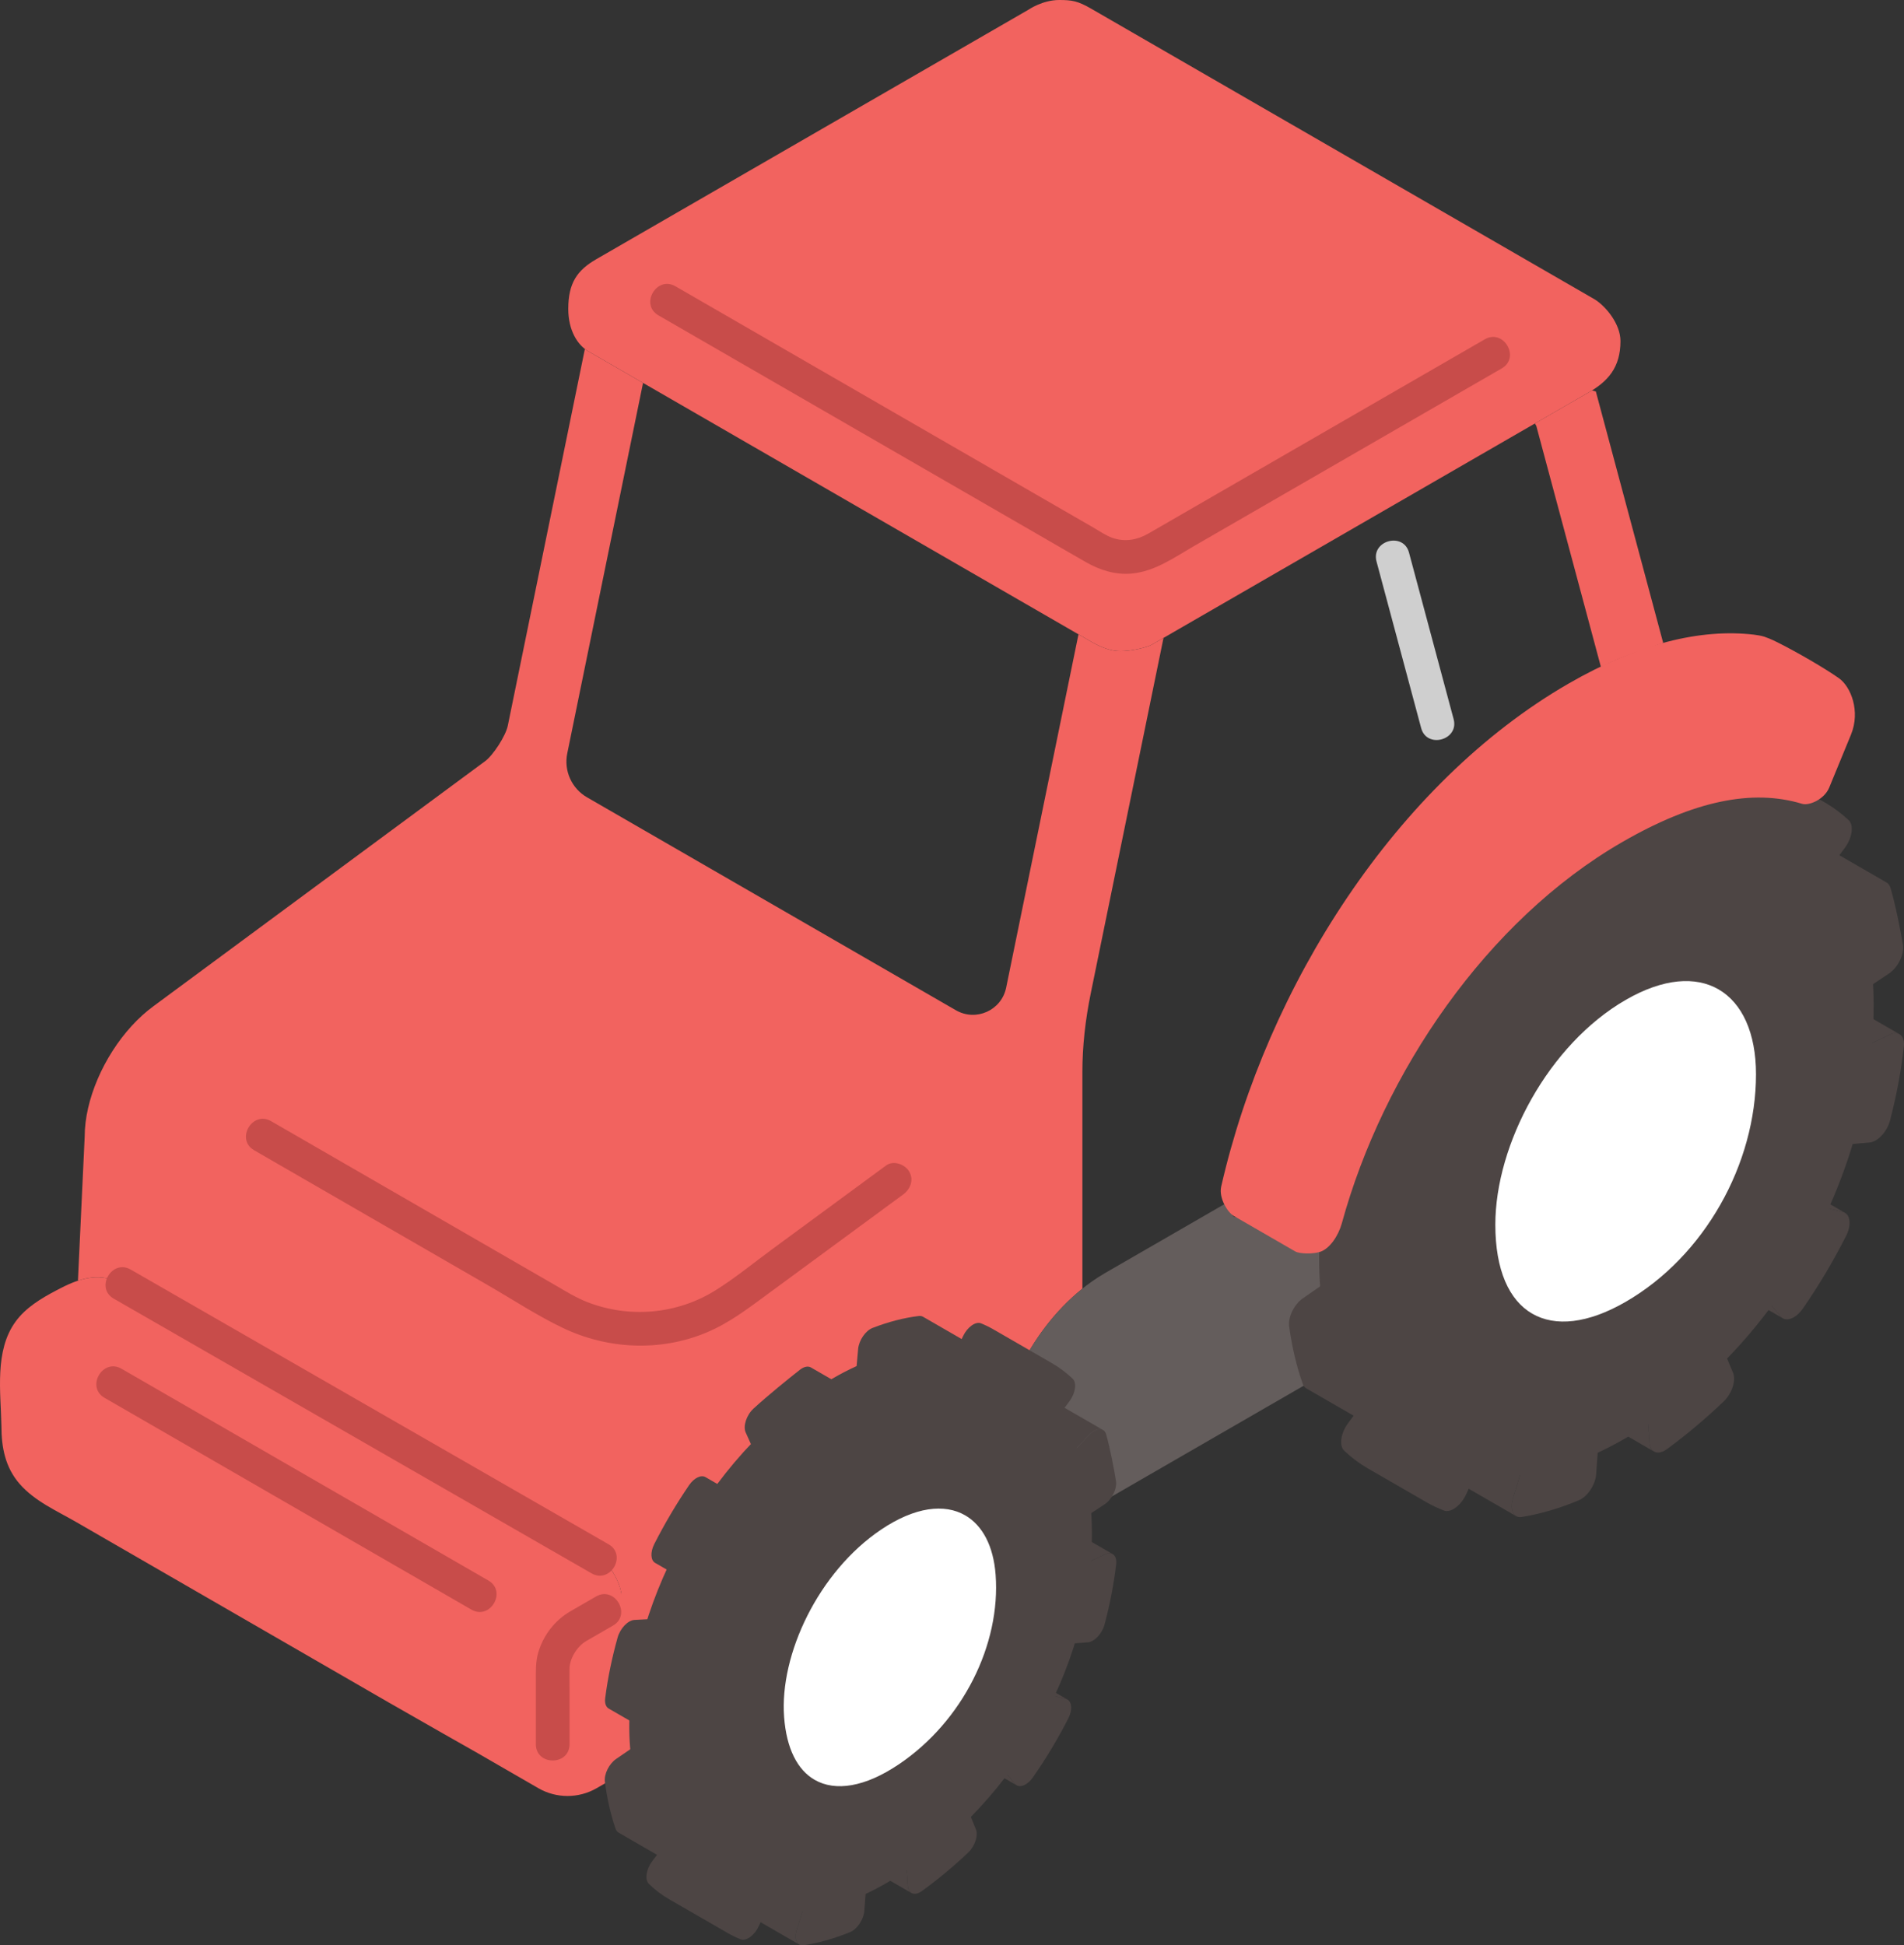
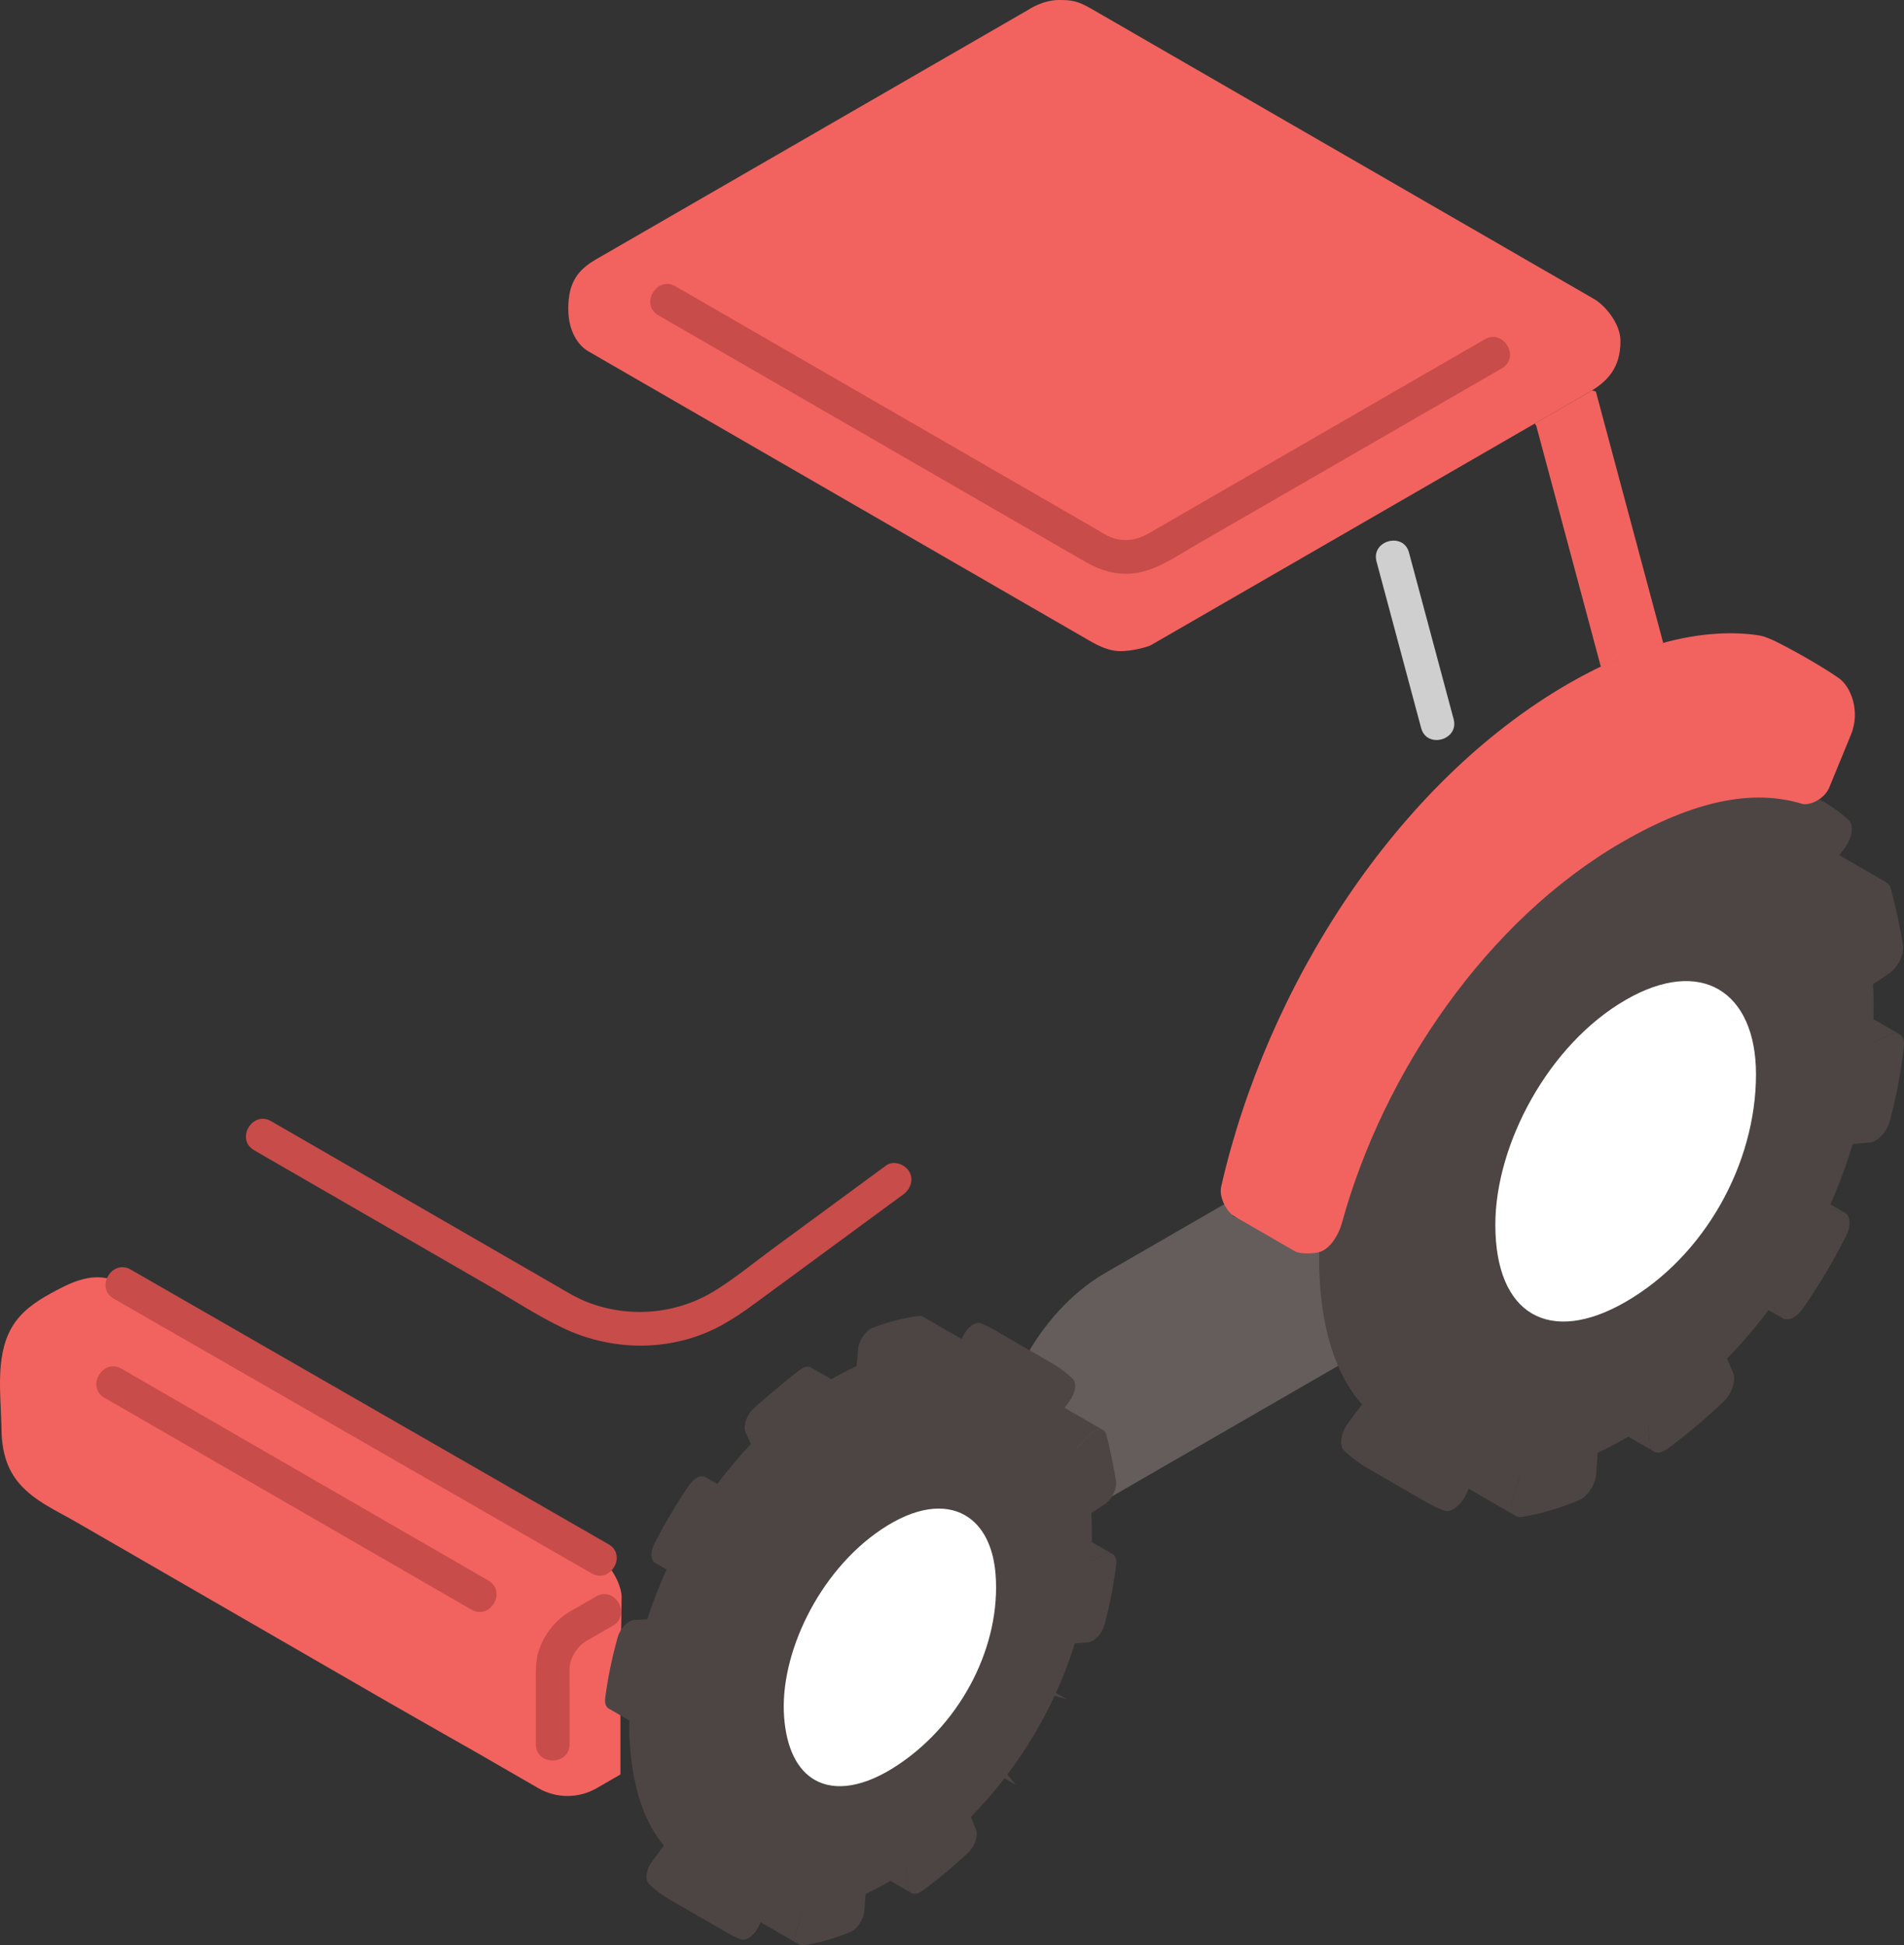
<svg xmlns="http://www.w3.org/2000/svg" id="b" width="271.431" height="277.342" viewBox="0 0 271.431 277.342">
  <rect x="0" y="0" width="271.431" height="277.342" fill="#333333" stroke="none" />
  <defs>
    <style>.af{fill:#fff;}.ag{fill:#c84c4a;}.ah{fill:#4d4544;}.ai{fill:#f2635f;}.aj{fill:#645d5c;}.ak{fill:#cfcfcf;}</style>
  </defs>
  <g id="c">
-     <path class="ai" d="M142.281,209.123c-.627-8.32,4.168-19.108,12.024-25.401v-30.956c0-3.552.403-7.312,1.202-11.202,0,0,8.409-41.083,10.36-50.62-1.032.596-1.703.983-1.703.983-.629.363-2.857.907-4.444.907-1.333,0-2.769-.549-4.153-1.347-.614-.355-1.223-.706-1.821-1.053-1.276,6.239-7.521,36.761-10.31,50.375-.663,3.238-4.302,4.872-7.165,3.22-17.527-10.112-35.059-20.237-52.586-30.356-2.19-1.264-3.325-3.788-2.818-6.266,0,0,9.386-45.863,10.804-52.818-2.901-1.675-5.395-3.116-7.809-4.51-.164-.095-.326-.204-.485-.327-.004.023-.006.036-.006.036l-10.98,53.67c-.29,1.44-2.09,4.22-3.22,5.05l-47.29,34.94c-1.097.804-2.14,1.754-3.108,2.813-3.984,4.356-6.702,10.536-6.702,15.797,0,0-.46,9.876-.961,20.527,2.079-.686,4.171-.75,6.311.486l68.122,39.165c1.503.898,2.701,3.189,2.997,4.738l-.736,27.46,25.609.736,28.867-46.048Z" />
    <path class="ag" d="M36.225,163.987c7.435,4.293,14.87,8.585,22.305,12.878,3.717,2.146,7.435,4.293,11.152,6.439,3.5,2.021,6.951,4.3,10.601,6.037,6.348,3.023,13.815,3.379,20.343.673,3.319-1.376,6.059-3.494,8.933-5.607,2.81-2.065,5.619-4.131,8.429-6.196,3.586-2.636,7.173-5.273,10.759-7.909,1.043-.767,1.564-2.082.861-3.284-.602-1.029-2.233-1.633-3.284-.861-2.792,2.052-5.584,4.105-8.376,6.157-2.614,1.922-5.229,3.844-7.843,5.766-2.696,1.982-5.333,4.159-8.178,5.922-5.452,3.378-12.182,3.957-18.158,1.654-1.616-.622-3.093-1.549-4.587-2.412-1.787-1.032-3.575-2.064-5.362-3.096-3.574-2.064-7.149-4.128-10.723-6.191-8.15-4.706-16.299-9.411-24.449-14.117-2.68-1.547-5.1,2.599-2.423,4.145h0Z" />
    <path class="ai" d="M8.034,183.966c-2.195,1.155-4.368,2.464-5.818,4.459-3.022,4.157-2.106,10.046-2.015,14.848,0,3.059.535,5.927,2.618,8.305,2.156,2.461,5.272,3.815,8.052,5.42l4.922,2.842c4.032,2.328,8.065,4.656,12.097,6.985l13.742,7.934c4.584,2.647,9.168,5.293,13.752,7.94,4.043,2.334,12.475,7.107,12.475,7.107l8.884,5.129c2.575,1.486,5.748,1.485,8.322-.002,1.171-.677,2.314-1.337,3.383-1.954,0-8.253,0-16.337,0-16.337,0,0,.169-6.524.169-9.002,0-1.461-1.334-4.363-3.071-5.401l-68.123-39.165c-2.973-1.716-5.85-.932-8.734.554-.218.112-.436.226-.654.34Z" />
    <path class="ai" d="M227.502,55.818c3.17,11.83,6.433,24.033,9.603,35.853-2.82.95-5.853,1.837-8.873,3.447-3.07-11.47-6.15-22.93-9.22-34.4l-.2-.35c2.62-1.51,5.17-2.98,7.65-4.41.17-.1.34-.2.5-.3l.54.16Z" />
    <path class="aj" d="M182.513,167.029c-.098.341-.193.681-.287,1.022-.5,1.822-1.76,3.573-3.179,4.392l-.095.055c-2.504,1.446-4.264,1.828-2.924-1.677l-.359.207s-8.848,5.108-18.204,10.508c-9.699,5.675-15.891,18.202-15.184,27.587,0,0,0,5.37,0,13.589,2.747-1.586,4.428-2.556,4.428-2.556,9.301-5.37,49.745-28.72,76.917-44.408,11.067-26.983,22.401-54.617,22.401-54.617,0,0,2.982-7.253,5.292-12.87-7.409-3.059-17.219-1.869-28.55,4.673-19.297,11.141-34.109,32.681-40.256,54.096Z" />
    <path class="ai" d="M218.803,60.381c-13.719,7.921-29.561,17.067-43.055,24.858" />
    <path class="ag" d="M16.211,185.144c7.662,4.405,15.324,8.81,22.986,13.215,12.224,7.028,24.448,14.056,36.672,21.084,2.821,1.622,5.643,3.244,8.464,4.866,2.683,1.542,5.103-2.604,2.423-4.145-7.662-4.405-15.324-8.81-22.986-13.215l-36.672-21.084c-2.821-1.622-5.643-3.244-8.464-4.866-2.683-1.542-5.103,2.604-2.423,4.145h0Z" />
    <path class="ag" d="M84.969,227.609c-1.209.698-2.418,1.396-3.627,2.094-2.23,1.287-3.85,3.378-4.597,5.845-.412,1.36-.354,2.747-.354,4.144v8.978c0,3.089,4.8,3.094,4.8,0v-7.867c0-.977-.021-1.956,0-2.933.031-1.421,1.059-3.138,2.398-3.921,1.264-.739,2.536-1.464,3.804-2.196,2.674-1.544.26-5.694-2.423-4.145h0Z" />
    <path class="ag" d="M69.626,225.335c-17.435-10.066-34.87-20.133-52.305-30.199-2.68-1.547-5.1,2.599-2.423,4.145,17.435,10.066,34.869,20.134,52.305,30.199,2.68,1.547,5.1-2.599,2.423-4.145h0Z" />
    <path class="ak" d="M196.234,80.051c2.121,7.917,4.243,15.834,6.364,23.751.799,2.981,5.43,1.716,4.629-1.276-2.121-7.917-4.243-15.834-6.364-23.751-.799-2.981-5.43-1.716-4.629,1.276h0Z" />
    <g id="d">
      <path class="ai" d="M83.863,50.079c-1.512-.873-2.851-2.954-2.851-6.038,0-3.694,1.267-5.512,3.998-7.089L146.644,1.368s1.981-1.368,4.347-1.368c1.812,0,2.645.13,4.548,1.229,7.257,4.191,28.85,16.661,71.803,41.455,1.587.983,3.67,3.504,3.67,5.941,0,3.792-1.815,5.755-4.546,7.332-19.527,11.274-43.888,25.339-62.302,35.97-.629.363-2.857.907-4.444.907-1.333,0-2.769-.549-4.153-1.347-47.533-27.443-60.479-34.926-71.704-41.407Z" />
    </g>
    <path class="ag" d="M93.862,44.957c18.008,10.397,36.016,20.795,54.024,31.192,2.305,1.331,4.604,2.673,6.916,3.993,2.002,1.143,4.195,1.839,6.525,1.629,3.303-.298,6.058-2.286,8.857-3.902,6.324-3.651,12.648-7.302,18.972-10.954,8.312-4.799,16.624-9.598,24.937-14.397,2.674-1.544.26-5.694-2.423-4.145-13.709,7.915-27.418,15.83-41.127,23.745-2.295,1.325-4.584,2.662-6.885,3.975-1.584.903-3.324,1.201-5.076.585-.94-.331-1.793-.934-2.653-1.43-1.153-.665-2.305-1.331-3.458-1.996-8.788-5.074-17.576-10.148-26.364-15.222-9.94-5.74-19.881-11.479-29.821-17.218-2.68-1.547-5.1,2.599-2.423,4.145h0Z" />
    <path id="e" class="ah" d="M263.031,172.916c-.084-.049-.176-.087-.276-.113l-2.37-.605c-.937-.239-2.226.714-2.967,2.165-1.365,2.672-2.909,5.265-4.616,7.753-.92,1.341-1.158,2.958-.522,3.707l1.604,1.892c.083.098.178.177.281.237l-8.348-4.82c-.103-.06-.198-.139-.281-.237l-1.604-1.892c-.635-.749-.398-2.367.522-3.707,1.707-2.488,3.251-5.081,4.616-7.753.741-1.451,2.03-2.404,2.967-2.165l2.37.605c.1.026.192.064.276.113l8.348,4.82Z" />
    <path id="f" class="ah" d="M263.031,172.916c.775.447.868,1.856.149,3.279-1.81,3.582-3.874,7.05-6.169,10.364-.881,1.273-2.096,1.827-2.847,1.394-.103-.06-.198-.139-.281-.237l-1.604-1.892c-.635-.749-.398-2.367.522-3.707,1.707-2.488,3.251-5.081,4.616-7.753.741-1.451,2.03-2.404,2.967-2.165l2.37.605c.1.026.192.064.276.113Z" />
    <path id="g" class="ah" d="M270.794,147.445c-.354-.204-.828-.206-1.366.051l-2.909,1.388c-1.156.552-2.183,2.095-2.347,3.516-.317,2.748-.832,5.509-1.539,8.256-.285,1.107-.067,1.993.509,2.325l-8.348-4.82c-.576-.332-.794-1.218-.509-2.325.707-2.747,1.221-5.508,1.539-8.256.164-1.421,1.191-2.964,2.347-3.516l2.909-1.388c.538-.257,1.013-.255,1.366-.051l8.348,4.82Z" />
    <path id="h" class="ah" d="M270.794,147.445c.465.268.714.898.617,1.766-.392,3.489-1.052,7.011-1.97,10.527-.42,1.608-1.761,3.046-2.916,3.147l-2.689.235c-.267.023-.499-.028-.693-.14-.576-.332-.794-1.218-.509-2.325.707-2.747,1.221-5.508,1.539-8.256.164-1.421,1.191-2.964,2.347-3.516l2.909-1.388c.538-.257,1.013-.255,1.366-.051Z" />
    <path id="i" class="ah" d="M245.519,192.606c-.566-.327-1.419-.103-2.23.667-2.675,2.541-5.545,4.861-8.561,6.92l-8.348-4.82c3.017-2.059,5.886-4.379,8.561-6.92.81-.77,1.663-.994,2.23-.667l8.348,4.82Z" />
    <path id="j" class="ah" d="M234.727,200.193s.329,4.023.329,4.023c0,0,.043.678.107,1.519.045.591.279,1.003.63,1.206l-8.348-4.82c-.351-.203-.585-.614-.63-1.206-.064-.841-.107-1.519-.107-1.519,0,0-.332-4.021-.329-4.023l8.348,4.82Z" />
    <path id="k" class="ah" d="M245.519,192.606c.205.118.369.312.481.579l1.061,2.529c.454,1.083-.154,2.956-1.342,4.092-2.566,2.453-5.27,4.726-8.081,6.793-.706.519-1.377.612-1.844.342-.351-.203-.585-.614-.63-1.206-.064-.841-.107-1.519-.107-1.519,0,0-.332-4.021-.329-4.023,3.017-2.059,5.886-4.379,8.561-6.92.81-.77,1.663-.994,2.23-.667Z" />
    <path class="ah" d="M271.281,134.674c-.393-2.25-1.037-5.57-1.775-8.085-.107-.365-.3-.622-.552-.768l-8.348-4.82c-.603-.348-1.53-.08-2.382.816l-2.682,2.82c-1.033,1.086-1.593,2.717-1.283,3.776.61,2.086,1.148,4.884,1.476,6.762.082.472.297.805.599.979l8.348,4.82c.44.254,1.06.185,1.723-.258l2.895-1.935c1.291-.863,2.213-2.771,1.98-4.107Z" />
    <path id="l" class="ah" d="M227.168,205.043c-.325-.188-.754-.203-1.242-.002-2.199.902-4.322,1.524-6.346,1.858-1.086.179-2.285,1.46-2.744,2.947l-1.162,3.766c-.37,1.198-.156,2.181.459,2.536l-8.348-4.82c-.615-.355-.829-1.338-.459-2.536l1.162-3.766c.459-1.487,1.657-2.768,2.744-2.947,2.024-.334,4.147-.955,6.346-1.858.488-.2.917-.186,1.242.002l8.348,4.82Z" />
    <path id="m" class="ah" d="M227.168,205.043c.438.253.683.827.627,1.625l-.248,3.503c-.106,1.502-1.239,3.209-2.479,3.724-2.82,1.172-5.546,1.967-8.147,2.377-.307.048-.572.001-.787-.123-.615-.355-.829-1.338-.459-2.536l1.162-3.766c.459-1.487,1.657-2.768,2.744-2.947,2.024-.334,4.147-.955,6.346-1.858.488-.2.917-.186,1.242.002Z" />
    <path class="ah" d="M210.489,206.202c-.047-.027-.096-.052-.148-.072-.639-.253-1.255-.549-1.846-.891-.921-.531-1.783-1.169-2.584-1.911-.061-.056-.125-.104-.194-.143l-8.348-4.82c-.73-.422-1.88.076-2.762,1.263l-2.431,3.273c-1.042,1.403-1.301,3.21-.545,3.926,1.032.979,2.149,1.817,3.347,2.508l8.348,4.82c.806.465,1.647.866,2.523,1.2.964.367,2.411-.697,3.15-2.293l1.721-3.72c.641-1.387.526-2.704-.23-3.14Z" />
    <g id="n">
      <path class="ah" d="M248.647,115.47l-.063-.036c-6.217-3.59-14.937-3.042-25.182,2.873-20.905,12.069-35.354,39.107-35.354,60.984,0,12.279,3.714,20.496,10.016,24.134l8.348,4.82c6.261,3.615,15.075,2.713,25.339-3.213,21.389-12.349,35.355-37.426,35.355-61.746,0-11.193-3.751-19.323-10.175-23.032l-8.285-4.783Z" />
    </g>
    <path id="o" class="ah" d="M254.993,123.33c.942.544,1.824,1.192,2.644,1.942l-8.348-4.82c-.82-.75-1.703-1.399-2.644-1.942l8.348,4.82Z" />
    <path class="ah" d="M263.546,116.93c-1.05-.98-2.185-1.823-3.4-2.525l-8.348-4.82c-.778-.449-1.588-.84-2.43-1.173-.957-.378-2.402.668-3.149,2.258l-1.745,3.712c-.656,1.396-.545,2.731.219,3.172l8.348,4.82c.043.025.087.047.134.065.628.256,1.235.553,1.819.89.942.544,1.824,1.192,2.644,1.942.059.054.122.1.189.139.734.424,1.891-.084,2.772-1.281l2.42-3.285c1.036-1.406,1.286-3.206.527-3.915Z" />
    <path class="ah" d="M247.53,112.207l-8.348-4.82c-.21-.121-.464-.176-.761-.137-2.603.34-5.319,1.066-8.116,2.171-1.238.489-2.386,2.186-2.513,3.698l-.294,3.524c-.068.819.179,1.409.627,1.667l8.348,4.82c.315.182.729.199,1.2.016,2.172-.845,4.281-1.41,6.302-1.688,1.079-.149,2.288-1.41,2.768-2.899l1.214-3.769c.39-1.21.192-2.224-.428-2.583Z" />
-     <path class="ah" d="M200.907,195.254c-.692-1.978-1.21-4.179-1.551-6.58-.072-.511-.293-.869-.612-1.053l-8.348-4.82c-.449-.259-1.085-.182-1.763.288l-2.904,2.014c-1.24.86-2.132,2.687-1.949,4.005.413,2.984,1.06,5.719,1.934,8.175.11.308.287.527.511.657l8.348,4.82c.602.347,1.532.069,2.376-.812l2.709-2.824c1.076-1.121,1.618-2.813,1.248-3.869Z" />
    <path class="ah" d="M228.498,122.453c-.048-.584-.278-.99-.624-1.189l-8.348-4.82c-.493-.285-1.211-.167-1.956.427-2.182,1.739-5.471,4.426-8.082,6.838-1.237,1.143-1.869,3.094-1.368,4.18l1.104,2.396c.112.243.271.421.463.532l8.348,4.82c.578.334,1.455.087,2.274-.715,2.672-2.617,5.505-4.953,8.451-6.963l.183-.125-.444-5.379Z" />
    <path class="ah" d="M200.466,165.61l-8.348-4.82c-.186-.107-.407-.16-.661-.143l-2.67.173c-1.146.074-2.495,1.493-2.936,3.103-.985,3.593-1.692,7.141-2.113,10.603-.107.881.141,1.522.611,1.793l8.348,4.82c.351.203.82.207,1.354-.043l2.908-1.365c1.151-.54,2.179-2.069,2.358-3.491.338-2.7.888-5.461,1.644-8.255.304-1.126.091-2.037-.494-2.375Z" />
    <path class="ah" d="M211.374,142.605l-1.663-1.812c-.077-.083-.161-.151-.253-.204l-8.348-4.82c-.763-.441-2.003.145-2.881,1.448-2.227,3.304-4.25,6.76-6.043,10.327-.716,1.424-.618,2.827.157,3.274l8.348,4.82c.082.047.172.085.269.11l2.366.611c.94.242,2.235-.716,2.975-2.174,1.38-2.721,2.925-5.361,4.617-7.892.908-1.357,1.116-2.968.456-3.688Z" />
    <g id="p">
      <path class="af" d="M244.989,141.049c3.375,1.948,5.343,6.222,5.343,12.102,0,12.781-7.34,25.96-18.58,32.449-5.397,3.116-10.029,3.586-13.321,1.686-3.31-1.911-5.259-6.231-5.259-12.68,0-11.497,7.594-25.706,18.58-32.049,5.386-3.11,9.969-3.395,13.238-1.507Z" />
    </g>
    <path id="q" class="ah" d="M152.182,242.303c-.064-.037-.134-.066-.21-.087l-1.919-.516c-.759-.204-1.809.563-2.418,1.743-1.121,2.171-2.388,4.277-3.786,6.294-.753,1.087-.955,2.407-.444,3.025l1.291,1.561c.069.083.147.151.234.201l-8.348-4.82c-.087-.05-.165-.117-.234-.201l-1.291-1.561c-.511-.618-.31-1.938.444-3.025,1.398-2.018,2.664-4.123,3.786-6.294.609-1.18,1.659-1.947,2.418-1.743l1.919.516c.076.02.146.05.21.087l8.348,4.82Z" />
-     <path id="r" class="ah" d="M152.182,242.303c.636.367.712,1.524.116,2.689-1.487,2.911-3.18,5.727-5.059,8.414-.719,1.028-1.701,1.469-2.309,1.118-.087-.05-.165-.117-.234-.201l-1.291-1.561c-.511-.618-.31-1.938.444-3.025,1.398-2.018,2.664-4.123,3.786-6.294.609-1.18,1.659-1.947,2.418-1.743l1.919.516c.076.02.146.05.21.087Z" />
    <path id="s" class="ah" d="M158.616,221.557c-.284-.164-.664-.166-1.096.037l-2.366,1.108c-.94.44-1.781,1.692-1.922,2.852-.272,2.243-.705,4.495-1.292,6.733-.238.906-.064,1.636.407,1.909l-8.348-4.82c-.471-.272-.645-1.003-.407-1.909.588-2.238,1.02-4.49,1.292-6.733.141-1.16.982-2.412,1.922-2.852l2.366-1.108c.432-.202.812-.2,1.096-.037l8.348,4.82Z" />
    <path id="t" class="ah" d="M158.616,221.557c.383.221.588.74.503,1.457-.337,2.848-.891,5.721-1.655,8.585-.349,1.31-1.444,2.474-2.382,2.546l-2.182.168c-.214.016-.399-.027-.555-.117-.471-.272-.645-1.003-.407-1.909.588-2.238,1.02-4.49,1.292-6.733.141-1.16.982-2.412,1.922-2.852l2.366-1.108c.432-.202.812-.2,1.096-.037Z" />
    <path id="u" class="ah" d="M137.878,258.24c-.458-.264-1.146-.088-1.803.53-2.183,2.053-4.523,3.923-6.981,5.578l-8.348-4.82c2.458-1.655,4.797-3.525,6.981-5.578.657-.618,1.346-.795,1.803-.53l8.348,4.82Z" />
    <path id="v" class="ah" d="M129.093,264.349s.245,3.291.245,3.291c0,0,.031.554.078,1.242.034.487.223.828.511.995l-8.348-4.82c-.288-.166-.477-.508-.511-.995-.047-.688-.078-1.242-.078-1.242,0,0-.248-3.289-.245-3.291l8.348,4.82Z" />
    <path id="w" class="ah" d="M137.878,258.24c.169.098.305.26.396.482l.847,2.076c.363.889-.141,2.415-1.111,3.332-2.094,1.982-4.3,3.815-6.591,5.478-.573.416-1.113.485-1.491.267-.288-.166-.477-.508-.511-.995-.047-.688-.078-1.242-.078-1.242,0,0-.248-3.289-.245-3.291,2.458-1.655,4.797-3.525,6.981-5.578.657-.618,1.346-.795,1.803-.53Z" />
    <path id="x" class="ah" d="M157.242,203.869c-.487-.281-1.235-.067-1.926.652l-2.19,2.28c-.843.878-1.307,2.206-1.061,3.075.484,1.71.905,4.002,1.16,5.54.065.393.242.668.493.813l-8.348-4.82c-.25-.145-.427-.42-.493-.813-.256-1.538-.677-3.829-1.16-5.54-.246-.868.218-2.197,1.061-3.075l2.19-2.28c.691-.719,1.438-.933,1.926-.652l8.348,4.82Z" />
    <path id="y" class="ah" d="M157.242,203.869c.209.12.368.334.454.639.585,2.063,1.089,4.782,1.396,6.624.182,1.094-.576,2.645-1.628,3.339l-2.359,1.556c-.534.352-1.033.407-1.387.202-.25-.145-.427-.42-.493-.813-.256-1.538-.677-3.829-1.16-5.54-.246-.868.218-2.197,1.061-3.075l2.19-2.28c.691-.719,1.438-.933,1.926-.652Z" />
    <path id="z" class="ah" d="M122.926,268.239c-.261-.151-.605-.164-.997-.007-1.788.718-3.513,1.206-5.156,1.461-.882.137-1.861,1.173-2.241,2.384l-.963,3.067c-.308.979-.138,1.79.365,2.08l-8.348-4.82c-.503-.29-.672-1.101-.365-2.08l.963-3.067c.38-1.211,1.359-2.247,2.241-2.384,1.643-.255,3.368-.743,5.156-1.461.392-.157.736-.144.997.007l8.348,4.82Z" />
    <path id="aa" class="ah" d="M122.926,268.239c.36.208.56.682.509,1.339l-.22,2.86c-.094,1.226-1.022,2.612-2.031,3.022-2.293.932-4.509,1.558-6.62,1.869-.246.036-.458-.004-.632-.104-.503-.29-.672-1.101-.365-2.08l.963-3.067c.38-1.211,1.359-2.247,2.241-2.384,1.643-.255,3.368-.743,5.156-1.461.392-.157.736-.144.997.007Z" />
    <path class="ah" d="M109.395,269.037c-.036-.021-.073-.04-.112-.056-.472-.194-.928-.418-1.368-.672-.791-.457-1.529-1.01-2.21-1.658-.051-.049-.106-.09-.165-.124l-8.348-4.82c-.591-.341-1.52.055-2.238,1.013l-1.99,2.653c-.853,1.137-1.073,2.612-.464,3.204.88.856,1.839,1.584,2.871,2.18l8.348,4.82c.599.346,1.222.647,1.87.903.78.309,1.959-.548,2.567-1.845l1.416-3.025c.53-1.132.442-2.216-.178-2.573Z" />
    <g id="ab">
      <path class="ah" d="M106.442,270.845l-8.348-4.82c-4.634-2.675-7.633-8.417-8.28-17.012-1.281-17.01,9.347-39.443,26.308-50.868,9.203-6.199,17.212-7.101,22.806-3.871l8.348,4.82c4.679,2.702,7.669,8.294,8.257,16.094,1.424,18.909-8.911,39.771-26.264,51.461-9.163,6.172-17.2,7.445-22.826,4.196" />
    </g>
    <path id="ac" class="ah" d="M145.8,201.63c.815.47,1.576,1.036,2.279,1.696l-8.348-4.82c-.703-.66-1.464-1.225-2.279-1.696l8.348,4.82Z" />
    <g id="ad">
      <path class="af" d="M137.593,216.038c2.459,1.42,4.031,4.359,4.339,8.458.749,9.937-4.683,20.901-13.803,27.044-4.818,3.246-9.042,3.91-12.001,2.202-2.433-1.405-4.006-4.423-4.346-8.937-.673-8.939,4.912-20.729,13.826-26.733,4.836-3.258,9.045-3.732,11.985-2.034Z" />
    </g>
    <path class="ah" d="M139.936,192.548l-8.348-4.82c-.166-.096-.368-.138-.601-.11-2.113.254-4.319.824-6.594,1.701-1.006.388-1.947,1.765-2.058,3l-.257,2.878c-.06.674.141,1.161.507,1.373l8.348,4.82c.254.147.586.163.965.019,1.766-.671,3.479-1.113,5.12-1.323.876-.112,1.864-1.131,2.261-2.344l1.005-3.07c.326-.995.162-1.829-.349-2.124Z" />
-     <path class="ah" d="M101.692,260.008c-.55-1.623-.959-3.427-1.222-5.392-.057-.425-.239-.721-.503-.874l-8.348-4.82c-.361-.208-.873-.147-1.419.227l-2.366,1.62c-1.01.692-1.743,2.177-1.603,3.255.319,2.442.829,4.684,1.525,6.698.089.258.236.441.423.548l8.348,4.82c.485.28,1.236.057,1.92-.649l2.212-2.284c.878-.907,1.327-2.284,1.033-3.15Z" />
    <path class="ah" d="M124.461,200.759c-.036-.483-.225-.819-.51-.984l-8.348-4.82c-.398-.23-.976-.137-1.579.337-1.779,1.402-4.461,3.568-6.592,5.516-1.01.923-1.532,2.511-1.132,3.404l.882,1.968c.091.203.221.351.38.443l8.348,4.82c.468.27,1.176.076,1.841-.569,2.181-2.115,4.491-3.998,6.891-5.615l.149-.1-.331-4.4Z" />
    <path class="ah" d="M101.483,235.771l-8.348-4.82c-.148-.085-.324-.128-.525-.117l-2.166.117c-.93.05-2.031,1.197-2.398,2.509-.818,2.928-1.411,5.821-1.771,8.646-.093.728.113,1.255.5,1.479l8.348,4.82c.281.162.657.165,1.085-.031l2.366-1.089c.937-.431,1.779-1.671,1.931-2.832.289-2.203.75-4.455,1.378-6.731.255-.924.082-1.674-.398-1.951Z" />
    <path class="ah" d="M110.464,217.074l-1.339-1.496c-.063-.07-.133-.128-.209-.172l-8.348-4.82c-.619-.357-1.622.107-2.34,1.161-1.824,2.68-3.483,5.486-4.956,8.386-.591,1.162-.517,2.316.117,2.682l8.348,4.82c.064.037.134.067.21.087l1.916.52c.761.207,1.817-.565,2.424-1.75,1.134-2.212,2.401-4.355,3.787-6.408.744-1.101.921-2.416.389-3.01Z" />
    <path class="ah" d="M152.916,196.561c-.895-.857-1.867-1.589-2.913-2.193l-8.348-4.82c-.576-.333-1.175-.627-1.795-.881-.774-.318-1.951.525-2.566,1.817l-1.436,3.018c-.543,1.141-.456,2.238.171,2.6l8.348,4.82c.031.018.064.034.098.049.457.193.899.413,1.326.659.815.47,1.576,1.036,2.279,1.696.05.047.103.086.159.119.595.343,1.531-.059,2.249-1.026l1.98-2.663c.848-1.14,1.061-2.609.449-3.195Z" />
    <g id="ae">
      <path class="ai" d="M253.59,91.676c-.274-.138-.534-.266-.776-.381-.281-.134-.914-.401-1.302-.524-.434-.138-1.029-.239-1.489-.292-7.568-.88-16.511,1.264-26.423,6.986-24.541,14.169-42.986,43.114-49.509,71.702-.374,1.638.937,3.691,1.76,4.167l8.803,5.083c.603.348,2.551.395,3.579.042,1.336-.458,2.566-2.269,3.059-4.065,5.88-21.443,20.645-43.185,39.974-54.344,10.259-5.923,18.571-7.59,25.629-5.455,1.03.312,3.189-.644,3.874-2.309l3.101-7.542c1.388-3.375-.033-6.869-1.719-8.056-2.086-1.469-5.966-3.705-8.562-5.011Z" />
    </g>
  </g>
</svg>